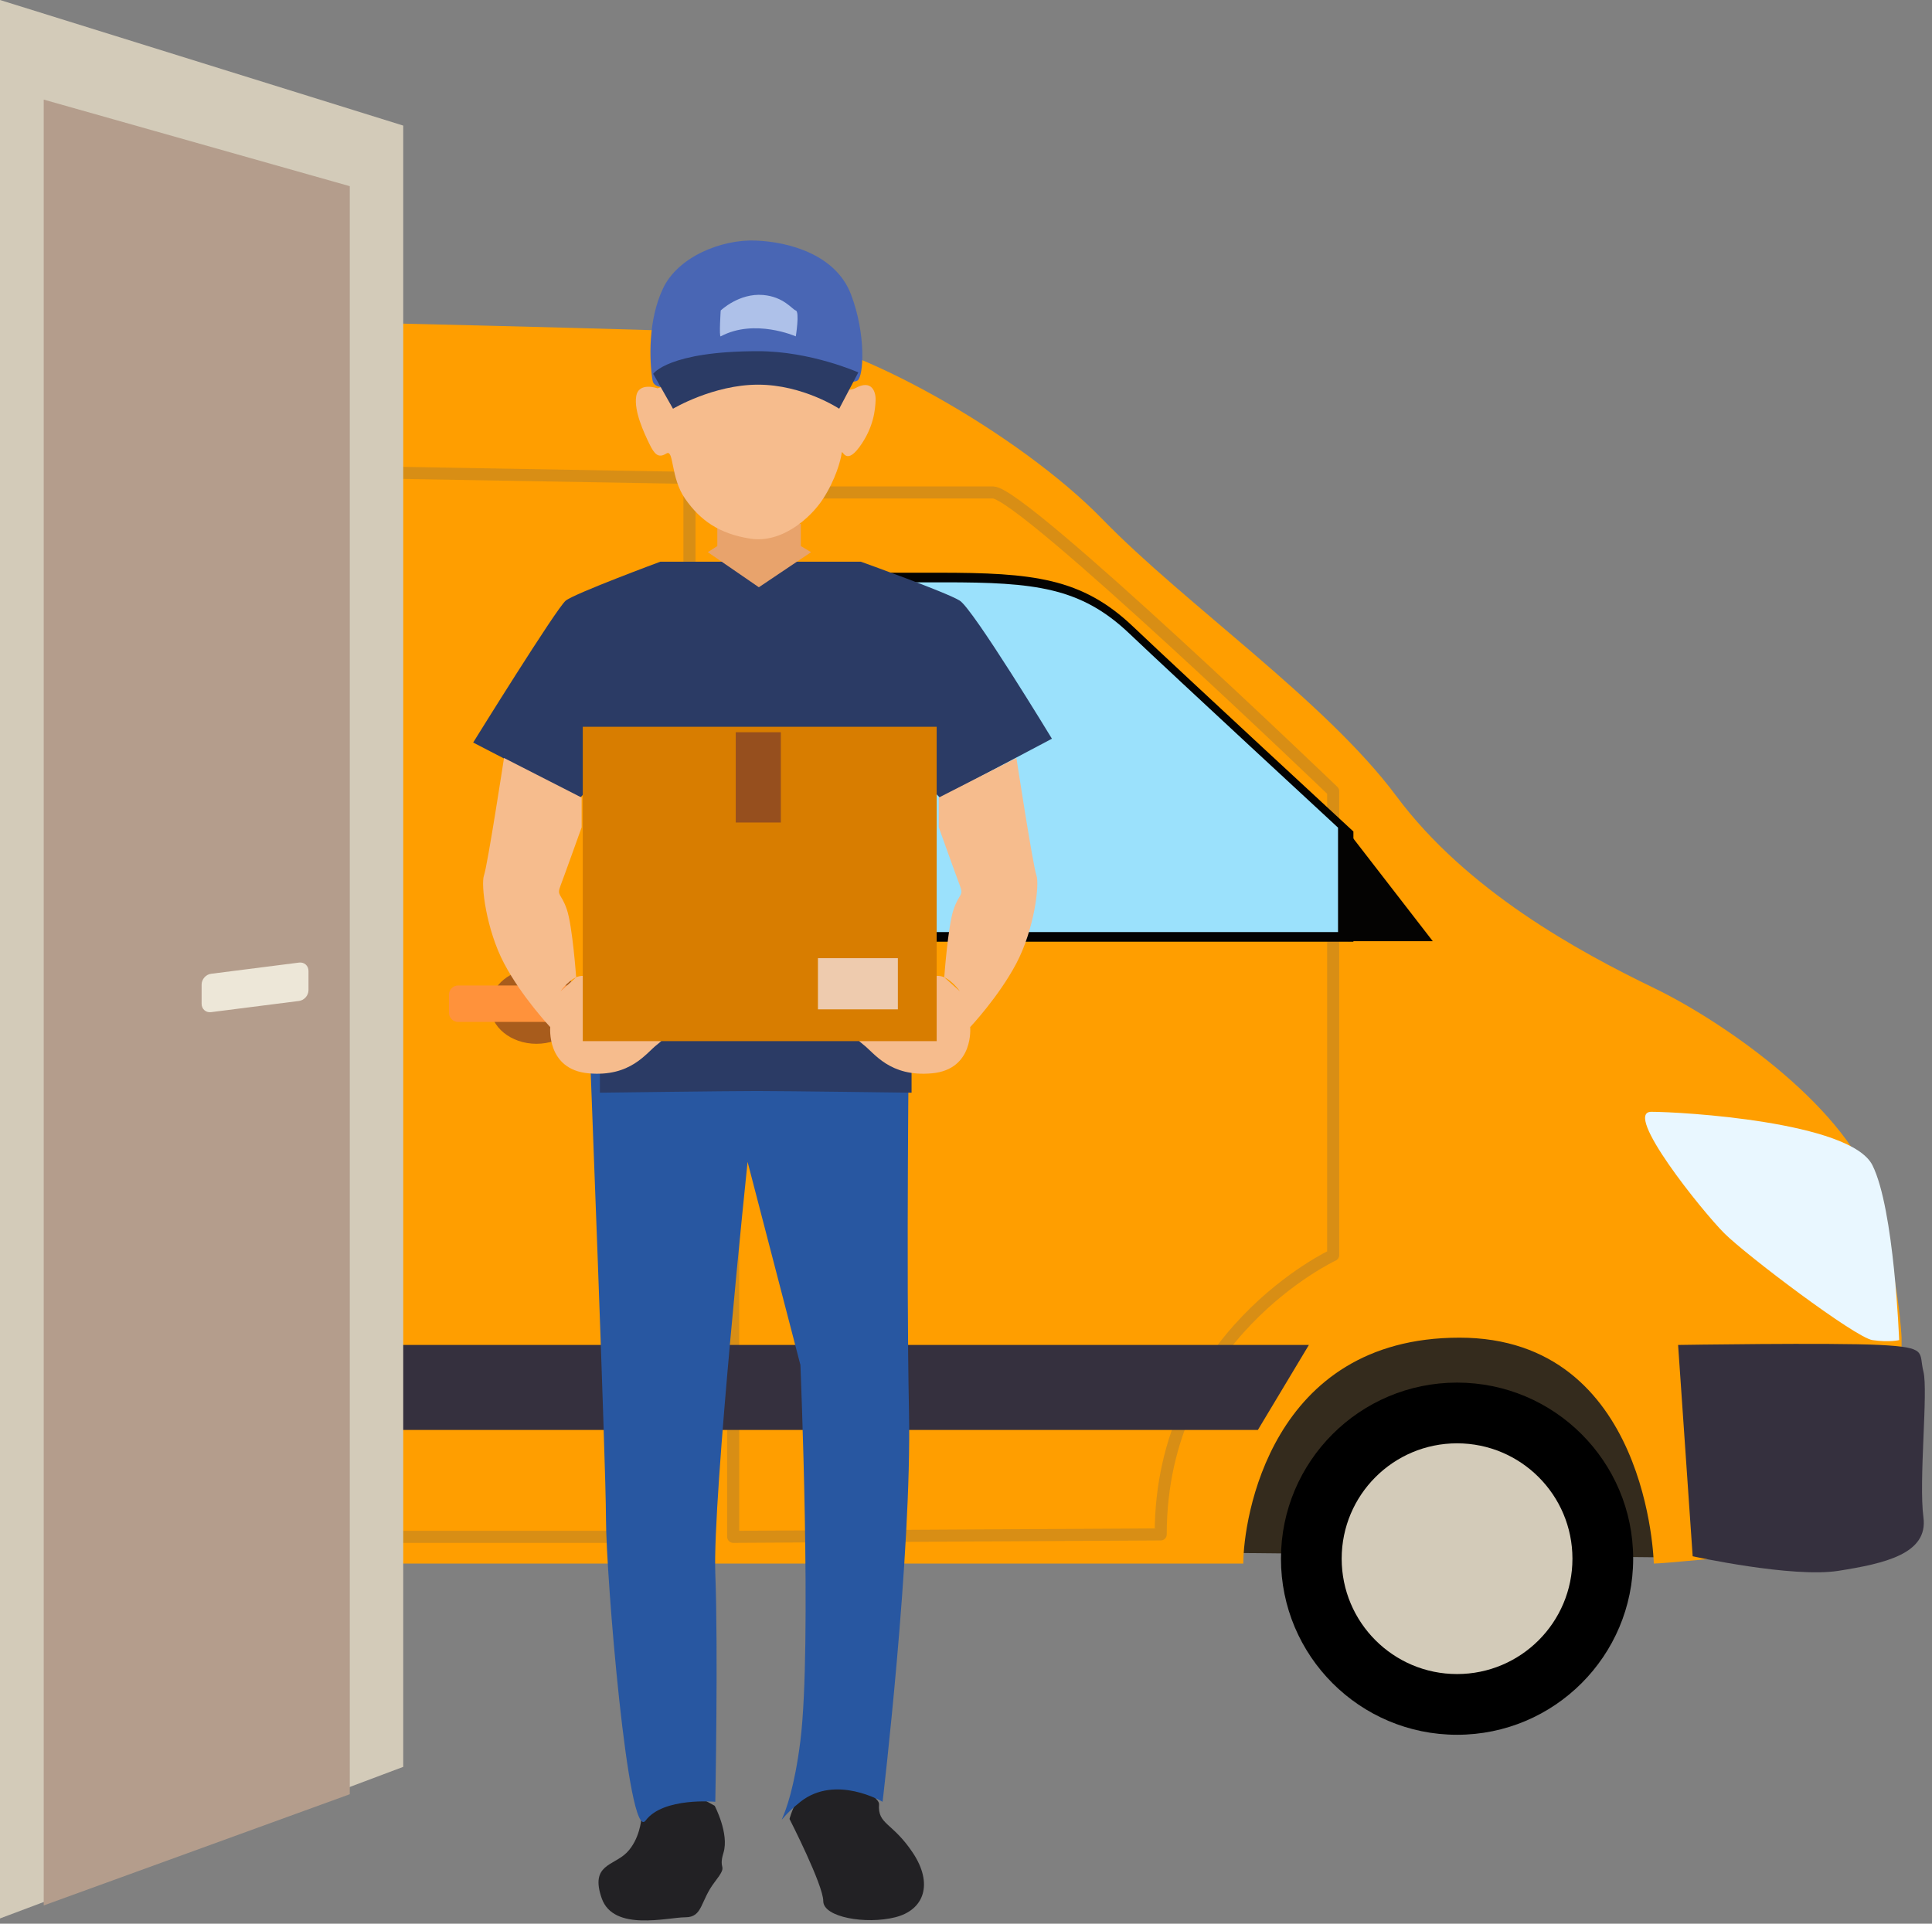
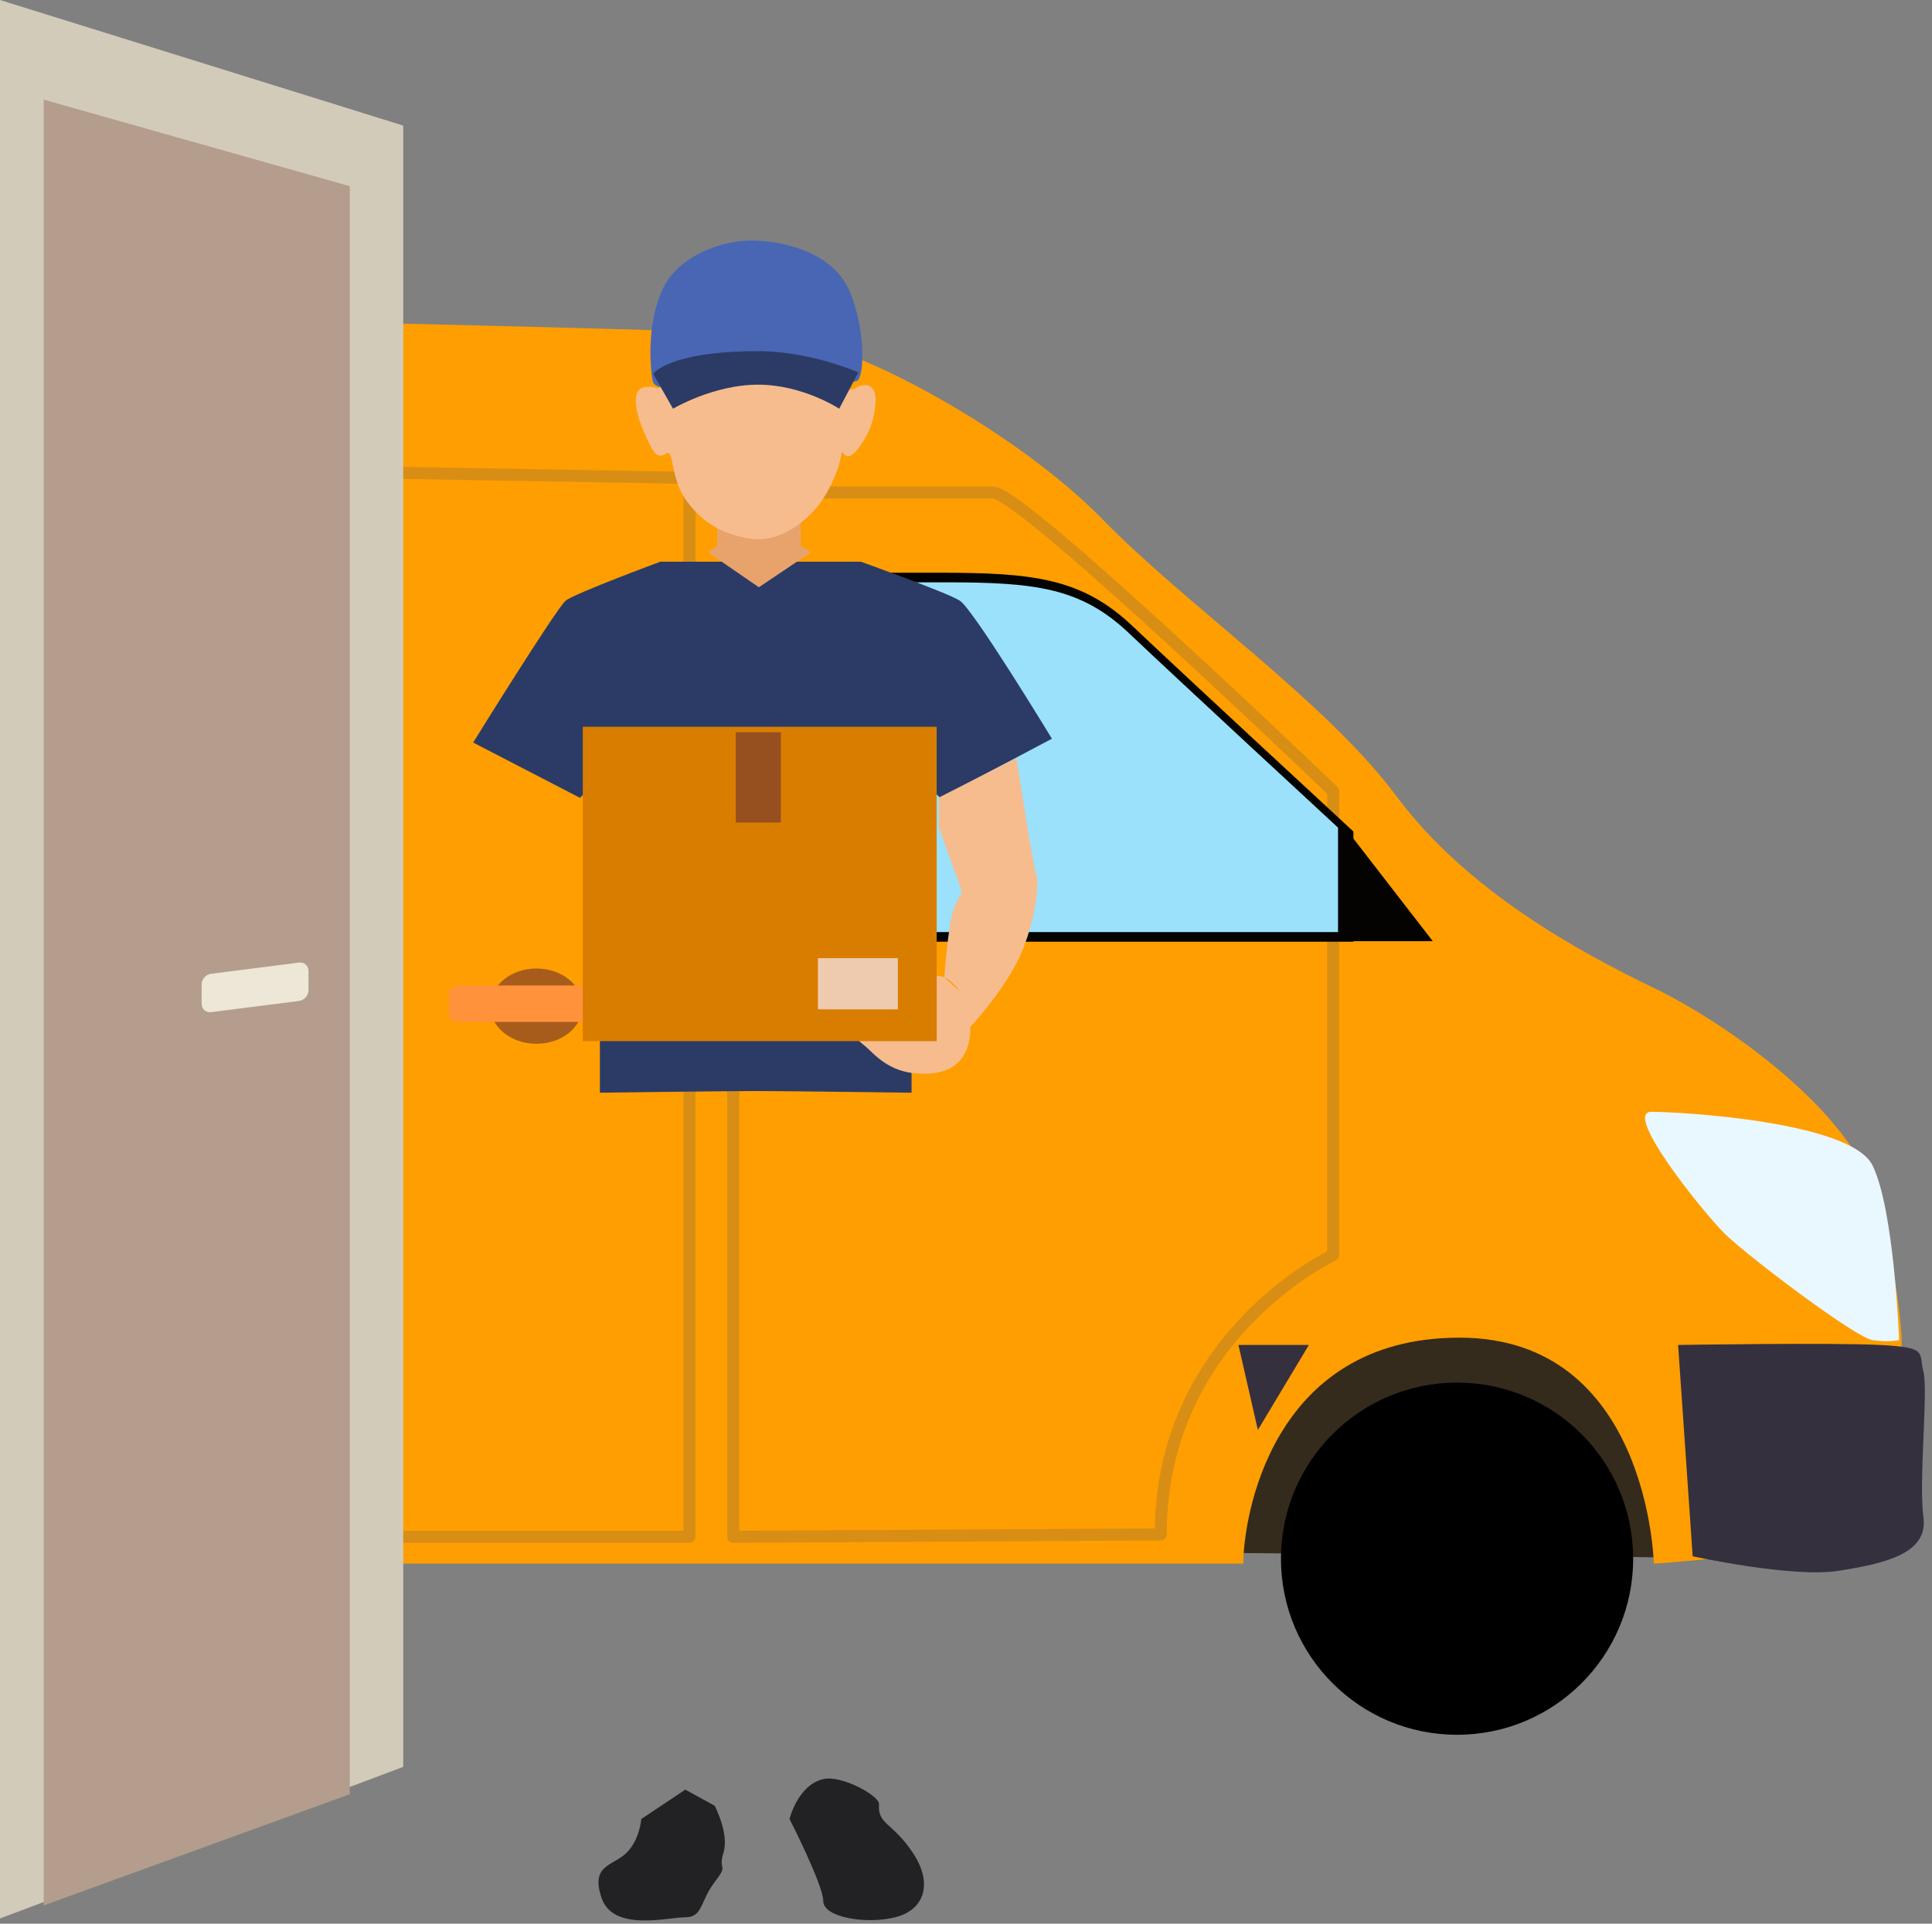
<svg xmlns="http://www.w3.org/2000/svg" xmlns:ns1="http://www.serif.com/" width="100%" height="100%" viewBox="0 0 240 239" version="1.1" xml:space="preserve" style="fill-rule:evenodd;clip-rule:evenodd;stroke-linecap:round;stroke-linejoin:round;stroke-miterlimit:1.5;">
  <rect x="0" y="0" width="240" height="239" fill="#808080" stroke="none" />
  <g id="ntegracja-sklepu-internetowego-z-firmami-kurierskimi" ns1:id="ntegracja sklepu internetowego z firmami kurierskimi">
    <g>
      <path d="M149.468,192.898l58.539,0.604l-7.845,-30.175l-24.744,-0l-30.778,5.431l4.828,24.14Z" style="fill:#342b1d;" />
      <circle cx="181.001" cy="193.653" r="21.877" />
-       <circle cx="181.001" cy="193.653" r="14.333" style="fill:#d3cbb9;" />
      <path d="M30.73,39.761c-0,-0 55.22,1.207 65.177,1.81c9.958,0.604 30.779,12.372 41.038,22.933c10.26,10.561 27.761,22.631 36.512,34.399c8.751,11.769 22.631,19.312 31.985,23.839c9.355,4.526 24.442,15.389 27.459,25.648c3.018,10.26 3.32,17.803 3.32,17.803l-0,25.046c-0,-0 -28.365,3.017 -30.779,3.017c0,0 -0.603,-28.063 -24.14,-28.063c-23.536,0 -26.855,22.632 -26.855,28.063l-105.914,0l-17.803,-154.495Z" style="fill:#ff9e00;" />
      <path d="M144.187,190.635l-53.108,0.302l0,-129.752l32.288,-0c3.621,-0 42.244,37.115 42.244,37.115l0,57.634c0,-0 -21.424,9.958 -21.424,34.701Z" style="fill:#ff9e00;stroke:#d88e15;stroke-width:1.5px;" />
      <path d="M33.747,58.469l51.901,0.905l0,131.563l-37.417,-0l-14.484,-132.468Z" style="fill:#ff9e00;stroke:#d88e15;stroke-width:1.5px;" />
      <ellipse cx="66.638" cy="125.005" rx="5.733" ry="4.677" style="fill:#a85c1c;" />
      <path d="M74.785,123.571c0,-0.624 -0.507,-1.131 -1.131,-1.131l-16.748,-0c-0.624,-0 -1.131,0.507 -1.131,1.131l-0,2.263c-0,0.625 0.507,1.132 1.131,1.132l16.748,0c0.624,0 1.131,-0.507 1.131,-1.132l0,-2.263Z" style="fill:#ff923b;" />
      <ellipse cx="104.658" cy="125.005" rx="5.733" ry="4.677" style="fill:#a85c1c;" />
      <path d="M112.805,123.571c0,-0.624 -0.507,-1.131 -1.131,-1.131l-16.747,-0c-0.625,-0 -1.132,0.507 -1.132,1.131l0,2.263c0,0.625 0.507,1.132 1.132,1.132l16.747,0c0.624,0 1.131,-0.507 1.131,-1.132l0,-2.263Z" style="fill:#ff923b;" />
-       <path d="M162.594,167.099l-6.337,10.561l-110.138,-0l-2.414,-10.561l118.889,-0Z" style="fill:#35303e;" />
+       <path d="M162.594,167.099l-6.337,10.561l-2.414,-10.561l118.889,-0Z" style="fill:#35303e;" />
      <path d="M208.46,167.099l1.81,26.252c0,-0 12.372,2.716 18.105,1.81c5.733,-0.905 11.165,-2.112 10.561,-6.638c-0.603,-4.526 0.604,-15.691 0,-18.105c-0.603,-2.414 0.604,-3.018 -5.431,-3.319c-6.035,-0.302 -25.045,-0 -25.045,-0Z" style="fill:#35303e;" />
      <path d="M94.903,71.154l-0,45.843l73.222,0l-0,-13.689c-0,-0 -21.012,-19.42 -27.379,-25.469c-6.367,-6.049 -12.416,-6.685 -24.195,-6.685l-21.648,-0Z" style="fill:#040302;" />
      <path d="M96.813,72.349l-0,43.452l69.402,0l-0,-12.975c-0,0 -19.915,-18.407 -25.95,-24.14c-6.035,-5.733 -11.769,-6.337 -22.933,-6.337l-20.519,0Z" style="fill:#9be1fc;" />
      <path d="M167.422,116.933l10.561,-0l-10.561,-13.654l-0,13.654Z" style="fill:#040302;" />
      <path d="M235.919,166.495c-0,0 -0.604,-16.294 -3.319,-21.726c-2.716,-5.431 -23.838,-6.638 -27.459,-6.638c-3.621,-0 6.336,12.371 9.052,15.087c2.716,2.716 16.294,12.975 18.407,13.277c2.112,0.302 3.319,0 3.319,0Z" style="fill:#e9f7ff;" />
    </g>
    <path d="M50.09,15.603l-50.09,-15.603l-0,238.349l50.09,-18.831l0,-203.915Z" style="fill:#d3cbb9;" />
    <path d="M43.452,23.132l-38.021,-10.757l0,224.36l38.021,-13.818l-0,-199.785Z" style="fill:#b49d8c;" />
    <path d="M38.322,120.635c0,-0.657 -0.525,-1.124 -1.172,-1.042l-10.933,1.392c-0.647,0.083 -1.172,0.684 -1.172,1.341l0,2.383c0,0.657 0.525,1.124 1.172,1.042l10.933,-1.392c0.647,-0.083 1.172,-0.684 1.172,-1.341l0,-2.383Z" style="fill:#ede7d8;" />
    <g>
      <path d="M98.077,225.992c-0,-0 4.193,8.203 4.193,10.208c-0,2.006 5.286,2.917 8.932,2.006c3.646,-0.912 4.74,-4.193 2.188,-8.021c-2.553,-3.829 -4.376,-3.464 -4.193,-6.016c0.076,-1.064 -4.662,-3.658 -6.927,-3.133c-3.168,0.734 -4.193,4.956 -4.193,4.956Z" style="fill:#222124;" />
      <path d="M88.78,224.351c-0,0 1.823,3.464 1.093,5.834c-0.729,2.37 0.73,1.276 -1.093,3.646c-1.823,2.369 -1.459,4.375 -3.646,4.375c-2.188,-0 -8.933,1.823 -10.391,-2.37c-1.458,-4.193 1.458,-4.011 3.099,-5.651c1.641,-1.641 1.823,-4.193 1.823,-4.193l5.469,-3.646l3.646,2.005Z" style="fill:#222124;" />
-       <path d="M73.179,128.103l39.741,-1.038c-0,0 -0.365,30.766 -0,48.396c0.364,17.63 -3.282,48.396 -3.282,48.396c0,0 -5.833,-3.457 -10.208,0c-4.375,3.457 -1.459,4.148 -0,-7.605c1.458,-11.753 -0,-46.667 -0,-46.667l-6.563,-25.235c0,-0 -4.375,41.827 -4.01,51.161c0.364,9.333 -0,28.346 -0,28.346c-0,0 -6.472,-0.605 -8.659,2.333c-2.188,2.939 -4.922,-30.593 -4.922,-37.506c-0,-6.914 -2.097,-60.581 -2.097,-60.581Z" style="fill:#2857a1;" />
      <path d="M74.522,128.292l38.716,-0l-0,7.466c-0,-0 -15.742,-0.208 -19.216,-0.208c-3.475,-0 -19.5,0.208 -19.5,0.208l0,-7.466Z" style="fill:#2b3b65;" />
      <path d="M82.029,69.786c0,-0 -10.617,3.934 -11.748,4.835c-1.13,0.9 -11.502,17.632 -11.502,17.632l13.272,6.873l5.653,-5.925l33.278,0l5.8,5.925l13.892,-7.347c0,0 -9.782,-16.115 -11.453,-17.158c-1.671,-1.043 -12.289,-4.835 -12.289,-4.835l-24.903,-0Z" style="fill:#2b3b65;" />
-       <path d="M62.61,94.172c-0,0 -2.056,13.402 -2.482,14.564c-0.425,1.163 0.284,6.769 2.482,10.94c2.198,4.171 5.743,7.932 5.743,7.932c0,-0 -0.496,5.265 4.751,5.743c5.247,0.479 7.162,-2.53 8.509,-3.555c1.347,-1.026 1.064,-1.504 1.064,-1.504l-9.573,-1.641l0.851,-5.402c0,-0 -0.354,-0.068 -1.702,-0c-1.347,0.068 -2.623,1.914 -2.623,1.914l1.943,-1.741c0,0 -0.454,-6.395 -1.163,-8.446c-0.709,-2.052 -1.277,-1.641 -0.78,-2.941c0.496,-1.299 2.623,-7.247 2.623,-7.247l0,-3.693l-9.643,-4.923Z" style="fill:#f6bc8d;" />
      <path d="M126.263,94.172c-0,0 2.056,13.402 2.482,14.564c0.425,1.163 -0.284,6.769 -2.482,10.94c-2.198,4.171 -5.744,7.932 -5.744,7.932c0,-0 0.497,5.265 -4.75,5.743c-5.247,0.479 -7.162,-2.53 -8.509,-3.555c-1.347,-1.026 -1.064,-1.504 -1.064,-1.504l9.086,-0.667l-0.364,-6.376c-0,-0 0.354,-0.068 1.702,-0c1.347,0.068 2.623,1.914 2.623,1.914l-1.943,-1.741c-0,0 0.454,-6.395 1.163,-8.446c0.709,-2.052 1.277,-1.641 0.78,-2.941c-0.496,-1.299 -2.623,-7.247 -2.623,-7.247l-0,-3.693l9.643,-4.923Z" style="fill:#f6bc8d;" />
      <rect x="72.395" y="90.295" width="43.962" height="39.057" style="fill:#d87d00;" />
      <rect x="101.609" y="119.045" width="9.927" height="6.359" style="fill:#eecbae;" />
      <rect x="91.398" y="90.976" width="5.602" height="11.213" style="fill:#964f1e;" />
      <path d="M89.108,65.52l-0,2.323l-1.18,0.758l6.341,4.361l6.489,-4.361l-1.278,-0.758l-0,-2.75l-10.372,0.427Z" style="fill:#e8a36c;" />
      <path d="M81.685,48.246c0,-0 -2.359,-0.854 -2.654,0.995c-0.295,1.849 0.983,4.55 1.622,5.878c0.639,1.327 1.131,1.848 2.114,1.232c0.983,-0.616 0.491,2.986 2.359,5.641c1.868,2.654 4.178,4.313 8.062,4.929c3.883,0.616 7.471,-2.512 9.044,-4.929c1.573,-2.418 2.212,-4.835 2.311,-5.641c0.098,-0.806 0.393,1.659 2.211,-0.806c1.819,-2.465 1.967,-4.74 2.016,-5.783c0.049,-1.042 -0.443,-2.701 -2.556,-1.516c-2.114,1.185 -13.026,-3.848 -13.026,-3.848l-11.503,3.848Z" style="fill:#f6bc8d;" />
      <path d="M93.843,29.886c-4.178,-0.158 -9.585,1.975 -11.469,5.925c-1.885,3.95 -1.721,8.927 -1.311,11.455c0.409,2.528 9.585,-1.185 9.585,-1.185l9.258,1.185c-0,0 5.898,0.553 6.635,0c0.738,-0.553 1.066,-5.688 -0.819,-10.665c-1.884,-4.977 -7.701,-6.557 -11.879,-6.715Z" style="fill:#4966b4;" />
-       <path d="M89.528,38.577c-0,0 2.269,-2.189 5.275,-1.928c2.556,0.223 3.606,1.788 4.055,1.928c0.493,0.154 0,3.214 0,3.214c0,0 -5.118,-2.261 -9.33,0c-0.218,0.117 -0,-3.214 -0,-3.214Z" style="fill:#aec1e9;" />
      <path d="M81.145,46.445l2.457,4.336c0,-0 4.998,-2.989 10.569,-2.989c5.571,0 10.077,2.989 10.077,2.989l2.375,-4.512c0,-0 -5.898,-2.637 -12.452,-2.637c-11.142,0 -13.026,2.813 -13.026,2.813Z" style="fill:#2b3b65;" />
    </g>
  </g>
</svg>